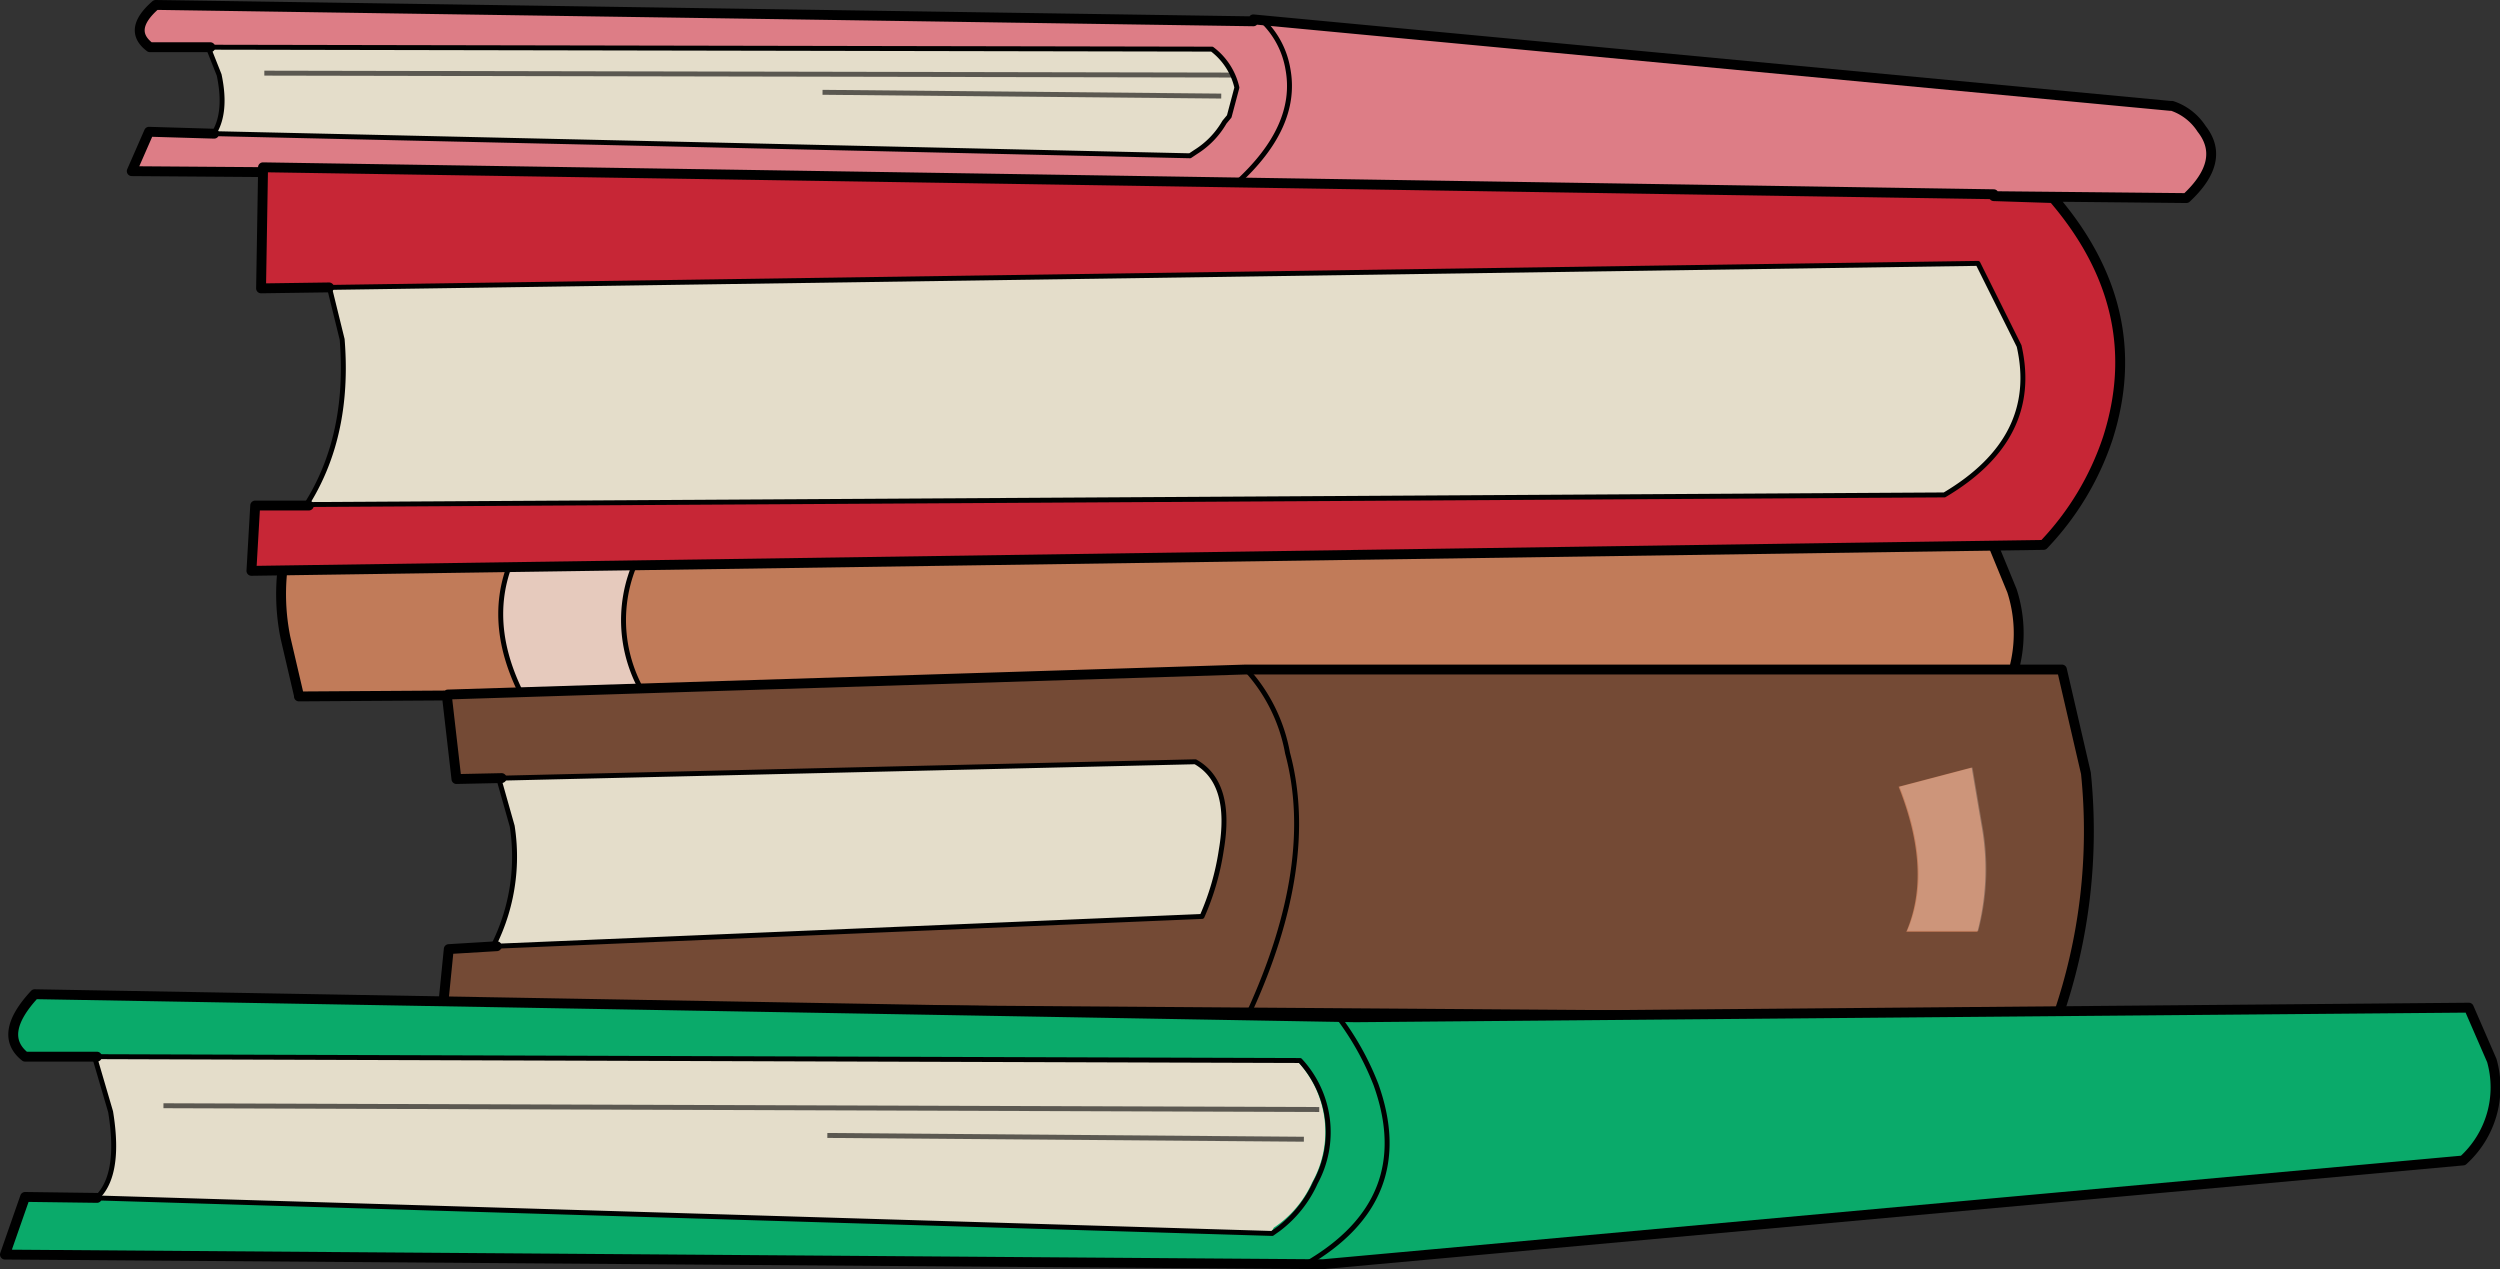
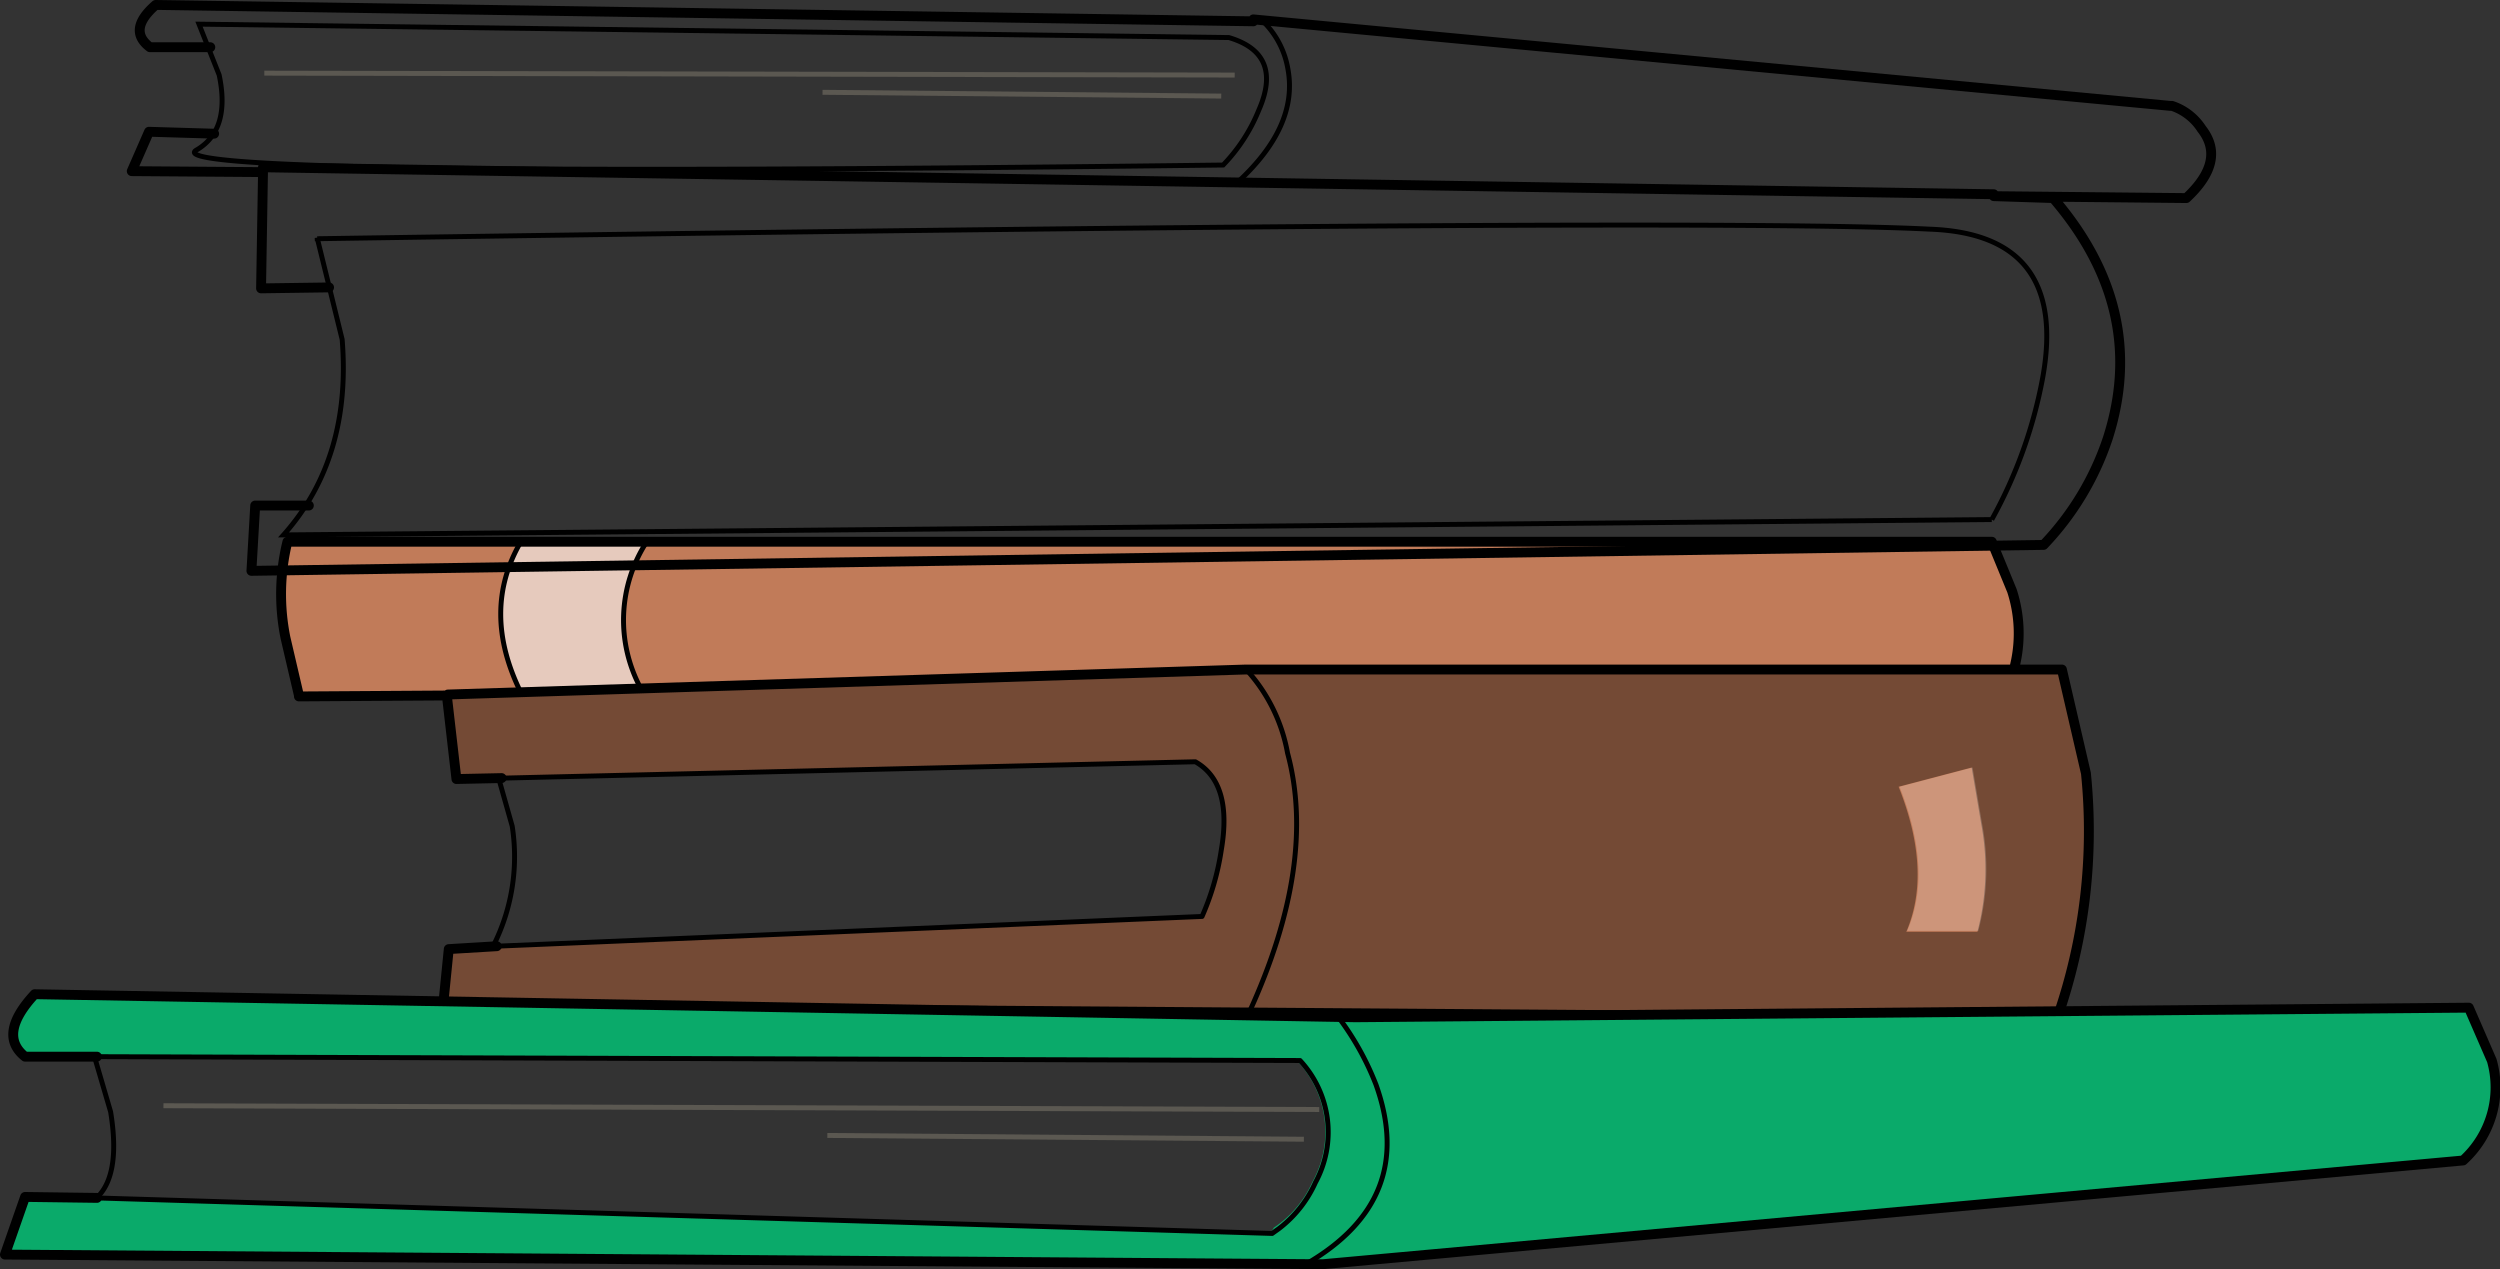
<svg xmlns="http://www.w3.org/2000/svg" width="198.531" height="100.784" viewBox="0 0 198.531 100.784">
  <rect x="0" y="0" width="198.531" height="100.784" fill="#333333" stroke="none" />
  <g transform="translate(-19.708 -83.908)">
    <g transform="translate(25.086 85.826)">
-       <path d="M88.05,141.167q-14.191,1.218-27.543,3.5l1.526,5.4a15.712,15.712,0,0,1-2.289,10.882l57.832,1.674a27.01,27.01,0,0,0,3.052-6.316q2.289-7.306-.916-12.48-3.128-5.1-31.587-2.587M30.142,172.749q1.144,7-3.052,7.762-6.256,1.141,97.964,3.577a29.257,29.257,0,0,0,4.578-7.306q3.052-7.61-3.815-8.98l-97.659-1.75,1.984,6.7M183.5,114.457q2.136-11.415-8.927-11.8-17.548-.913-128.025.761l1.984,7.99q.763,9.436-4.654,15.524l135.654-1.218a37.141,37.141,0,0,0,4.044-11.263M121.315,93.225q1.984-4.49-2.365-5.784L37.085,86.3l1.6,4.033q.916,4.338-1.755,5.936-4.349,2.283,81.484,1.218a13.6,13.6,0,0,0,2.823-4.338Z" transform="translate(-26.659 -86.3)" fill="#e4ddca" />
      <path d="M46.445,103.27l1.984,8.066q.763,9.436-4.654,15.524l135.654-1.218a37.141,37.141,0,0,0,4.044-11.263q2.06-11.415-9-11.8-17.548-.913-128.025.761ZM37.061,86.3l1.6,4.033q.916,4.338-1.755,5.936-4.349,2.283,81.484,1.218a13.6,13.6,0,0,0,2.823-4.338q1.984-4.49-2.365-5.784Zm23.347,58.292,1.526,5.4a15.712,15.712,0,0,1-2.289,10.882l57.832,1.674a27.009,27.009,0,0,0,3.052-6.316q2.289-7.306-.916-12.48-3.128-5.1-31.587-2.587-14.191,1.218-27.543,3.5ZM28.058,165.9l1.984,6.773q1.144,7-3.052,7.762-6.256,1.141,97.964,3.577a29.258,29.258,0,0,0,4.578-7.306q3.052-7.61-3.815-8.98l-97.659-1.75Z" transform="translate(-26.636 -86.3)" fill="none" stroke="#000" stroke-miterlimit="10" stroke-width="0.392" />
      <path d="M88.939,92.921l31.663.3M44.611,91.4l77.059.152M89.321,175.76l37.843.3M36.6,173.4l91.784.3" transform="translate(-28.998 -87.509)" fill="none" stroke="#5b5851" stroke-miterlimit="3" stroke-width="0.392" />
    </g>
    <g transform="translate(42.032 126.929)">
      <path d="M192.195,158.787l-1.984-8.24h-3.738a10.978,10.978,0,0,0-.153-6.256l-1.6-3.891H49.369a16.83,16.83,0,0,0,.153,8.087,20.01,20.01,0,0,1,.763,4.2l11.826-.153.763,6.714,58.6-1.373q2.976,1.678,2.06,7.019A20.511,20.511,0,0,1,122,170.155l-59.816,2.518-.381,4.654,128.177.916a45.852,45.852,0,0,0,2.213-19.455Z" transform="translate(-48.869 -140.4)" fill="#c17b59" />
      <path d="M73.29,140.4q-3.2,5.493-.153,11.978l9.69-.305a11.423,11.423,0,0,1,.458-11.673Z" transform="translate(-54.251 -140.4)" fill="rgba(255,255,255,0.6)" />
      <path d="M196.19,161.94l-1.984-8.24h-64.7l-63.4,1.984.763,6.714,58.6-1.373q2.976,1.679,2.06,7.019A20.511,20.511,0,0,1,126,173.308l-59.816,2.518L65.8,180.48l128.177.916a45.852,45.852,0,0,0,2.213-19.455m-14.267,12.589q2.06-4.807-.61-11.521l5.8-1.526.763,4.5a19.58,19.58,0,0,1-.305,8.545h-5.646Z" transform="translate(-52.864 -143.553)" fill="rgba(0,0,0,0.4)" />
      <path d="M217.3,165.426q2.67,6.714.61,11.444h5.646a19.189,19.189,0,0,0,.305-8.469l-.763-4.5Z" transform="translate(-88.776 -145.97)" fill="rgba(255,255,255,0.2)" />
      <path d="M130.787,150.547a13.326,13.326,0,0,1,3.281,6.638q2.365,8.774-3.052,20.6M71.2,172.521l56.078-2.365a20.512,20.512,0,0,0,1.526-5.264q.916-5.341-2.06-7.019l-55.086,1.3m11.063-7.1a11.423,11.423,0,0,1,.458-11.673m-9.995,0q-3.2,5.493,0,11.978" transform="translate(-54.144 -140.4)" fill="none" stroke="#000" stroke-linecap="round" stroke-linejoin="round" stroke-width="0.392" />
      <path d="M50.26,152.684l11.826-.076v-.076l63.326-1.984h61.037a10.979,10.979,0,0,0-.153-6.256l-1.6-3.891H49.345a17.454,17.454,0,0,0-.153,7.63l1.068,4.578Zm136.188-2.136h3.815l1.907,8.24a45.1,45.1,0,0,1-2.289,19.455L61.7,177.327l.458-4.578,3.815-.229m.381-13.352-3.586.076-.763-6.638" transform="translate(-48.845 -140.4)" fill="none" stroke="#000" stroke-linecap="round" stroke-linejoin="round" stroke-width="0.784" />
    </g>
    <g transform="translate(30.171 84.3)">
-       <path d="M122.4,85.368v.153L35.226,84.3q-2.282,1.984-.456,3.357l84.433.153a5.375,5.375,0,0,1,1.9,2.976l-.609,2.365-.3.458a8.706,8.706,0,0,1-2.358,2.365l-.456.305L34.769,94.371,33.4,97.423l10.421.229-.152,9.156,136.309-1.984,3.271,6.561q1.673,7.324-5.933,11.826l-134.18.763-.3,5.188,142.319-2.06a22.437,22.437,0,0,0,5.1-8.545q3.271-10.147-4.336-19l-4.716-.153,15.289.153q3.195-2.976,1.217-5.493a4.486,4.486,0,0,0-2.358-1.831h-.152L122.4,85.368Z" transform="translate(-33.324 -84.3)" fill="#c72636" />
-       <path d="M117.833,95.973l-.456.305L34.769,94.371,33.4,97.423l10.421.229v-.458l152.663,2.365q3.195-2.976,1.217-5.493a4.486,4.486,0,0,0-2.358-1.831h-.152L122.4,85.368v.153L35.226,84.3q-2.282,1.984-.456,3.357l84.433.153a5.375,5.375,0,0,1,1.9,2.976l-.609,2.365-.3.458A8.706,8.706,0,0,1,117.833,95.973Z" transform="translate(-33.324 -84.3)" fill="rgba(255,255,255,0.4)" />
      <path d="M150.736,86a6.91,6.91,0,0,1,1.984,3.815q.839,4.578-4.12,9.079" transform="translate(-60.903 -84.703)" fill="none" stroke="#000" stroke-miterlimit="3" stroke-width="0.392" />
-       <path d="M41.88,95.567l77.4,1.755.456-.305a6.74,6.74,0,0,0,2.281-2.365l.38-.458.608-2.289a5.276,5.276,0,0,0-1.977-3.052L41.5,88.7m7.831,36.317,129.862-.763q7.6-4.5,5.93-11.826l-3.269-6.561L51,107.774" transform="translate(-35.244 -85.343)" fill="none" stroke="#000" stroke-linecap="round" stroke-linejoin="round" stroke-width="0.392" />
      <path d="M39.537,87.657H34.745Q32.92,86.284,35.2,84.3l87.171,1.3v-.153l72.795,6.867h.152a4.486,4.486,0,0,1,2.358,1.831q1.978,2.518-1.217,5.493l-15.289-.153,4.716.153q7.607,8.85,4.336,19.074a22.514,22.514,0,0,1-5.1,8.469l-142.319,2.06.3-5.188h4.26m133.8-24.72L43.721,97.194v.458l-.152,9.156,5.4-.076m-5.249-9.156L33.3,97.5l1.369-3.128,5.172.153" transform="translate(-33.3 -84.3)" fill="none" stroke="#000" stroke-linecap="round" stroke-linejoin="round" stroke-width="0.784" />
    </g>
    <g transform="translate(20.1 162.861)">
      <path d="M217.589,192.864l-1.826-4.2-88.432.763L22.459,187.6q-2.968,3.2-.761,4.959l100.989.305a8.221,8.221,0,0,1,1.218,9.69,8.432,8.432,0,0,1-3.044,3.586,1.151,1.151,0,0,1-.381.458L21.7,203.622,20.1,208.2l104.718.763,90.563-8.164A7.9,7.9,0,0,0,217.589,192.864Z" transform="translate(-20.1 -187.6)" fill="#0aaa6a" />
      <path d="M128.227,190a22.384,22.384,0,0,1,2.976,5.341q3.281,9.156-5.57,14.267M29.5,204.344l93.463,2.823.534-.381a9.492,9.492,0,0,0,2.9-3.662,8.365,8.365,0,0,0-1.221-9.69L29.5,193.128" transform="translate(-22.328 -188.169)" fill="none" stroke="#000" stroke-linecap="round" stroke-linejoin="round" stroke-width="0.392" />
      <path d="M27.406,192.559H21.7q-2.207-1.755.761-4.959l104.871,1.831,88.432-.763,1.826,4.2a7.828,7.828,0,0,1-2.283,7.935l-90.563,8.24L20.1,208.276l1.6-4.578,5.708.076" transform="translate(-20.1 -187.6)" fill="none" stroke="#000" stroke-linecap="round" stroke-linejoin="round" stroke-width="0.784" />
    </g>
  </g>
</svg>